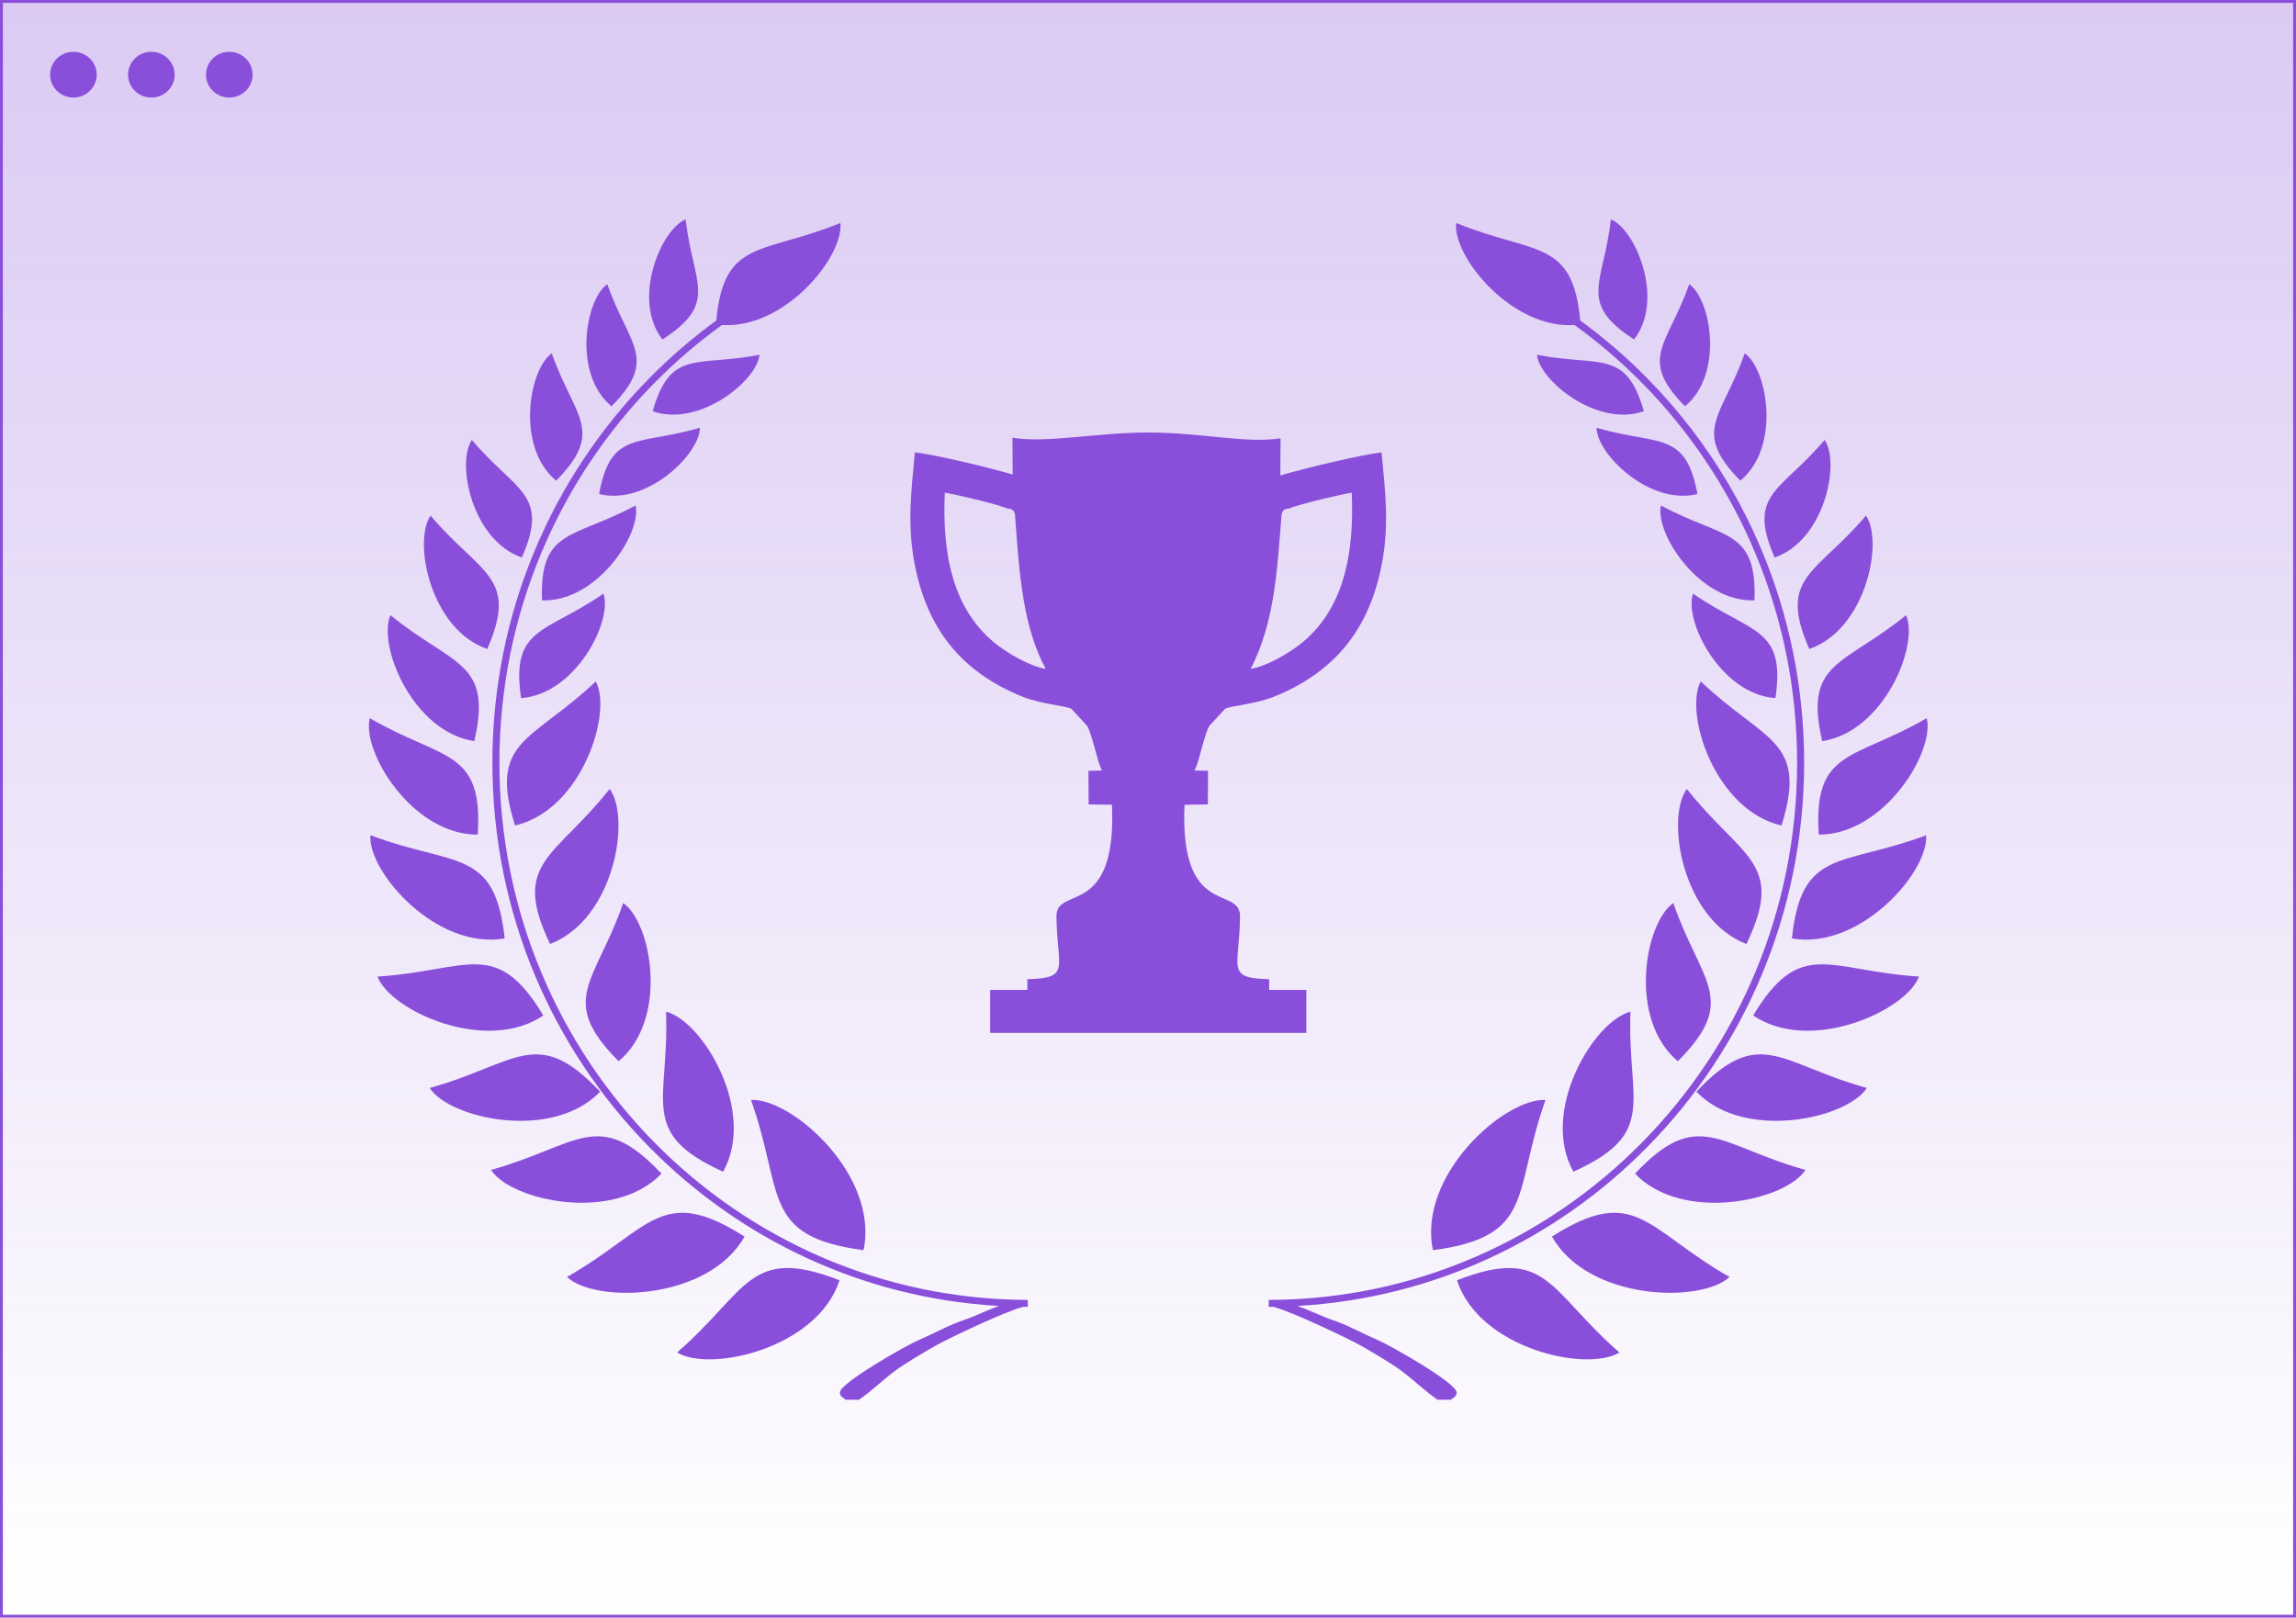
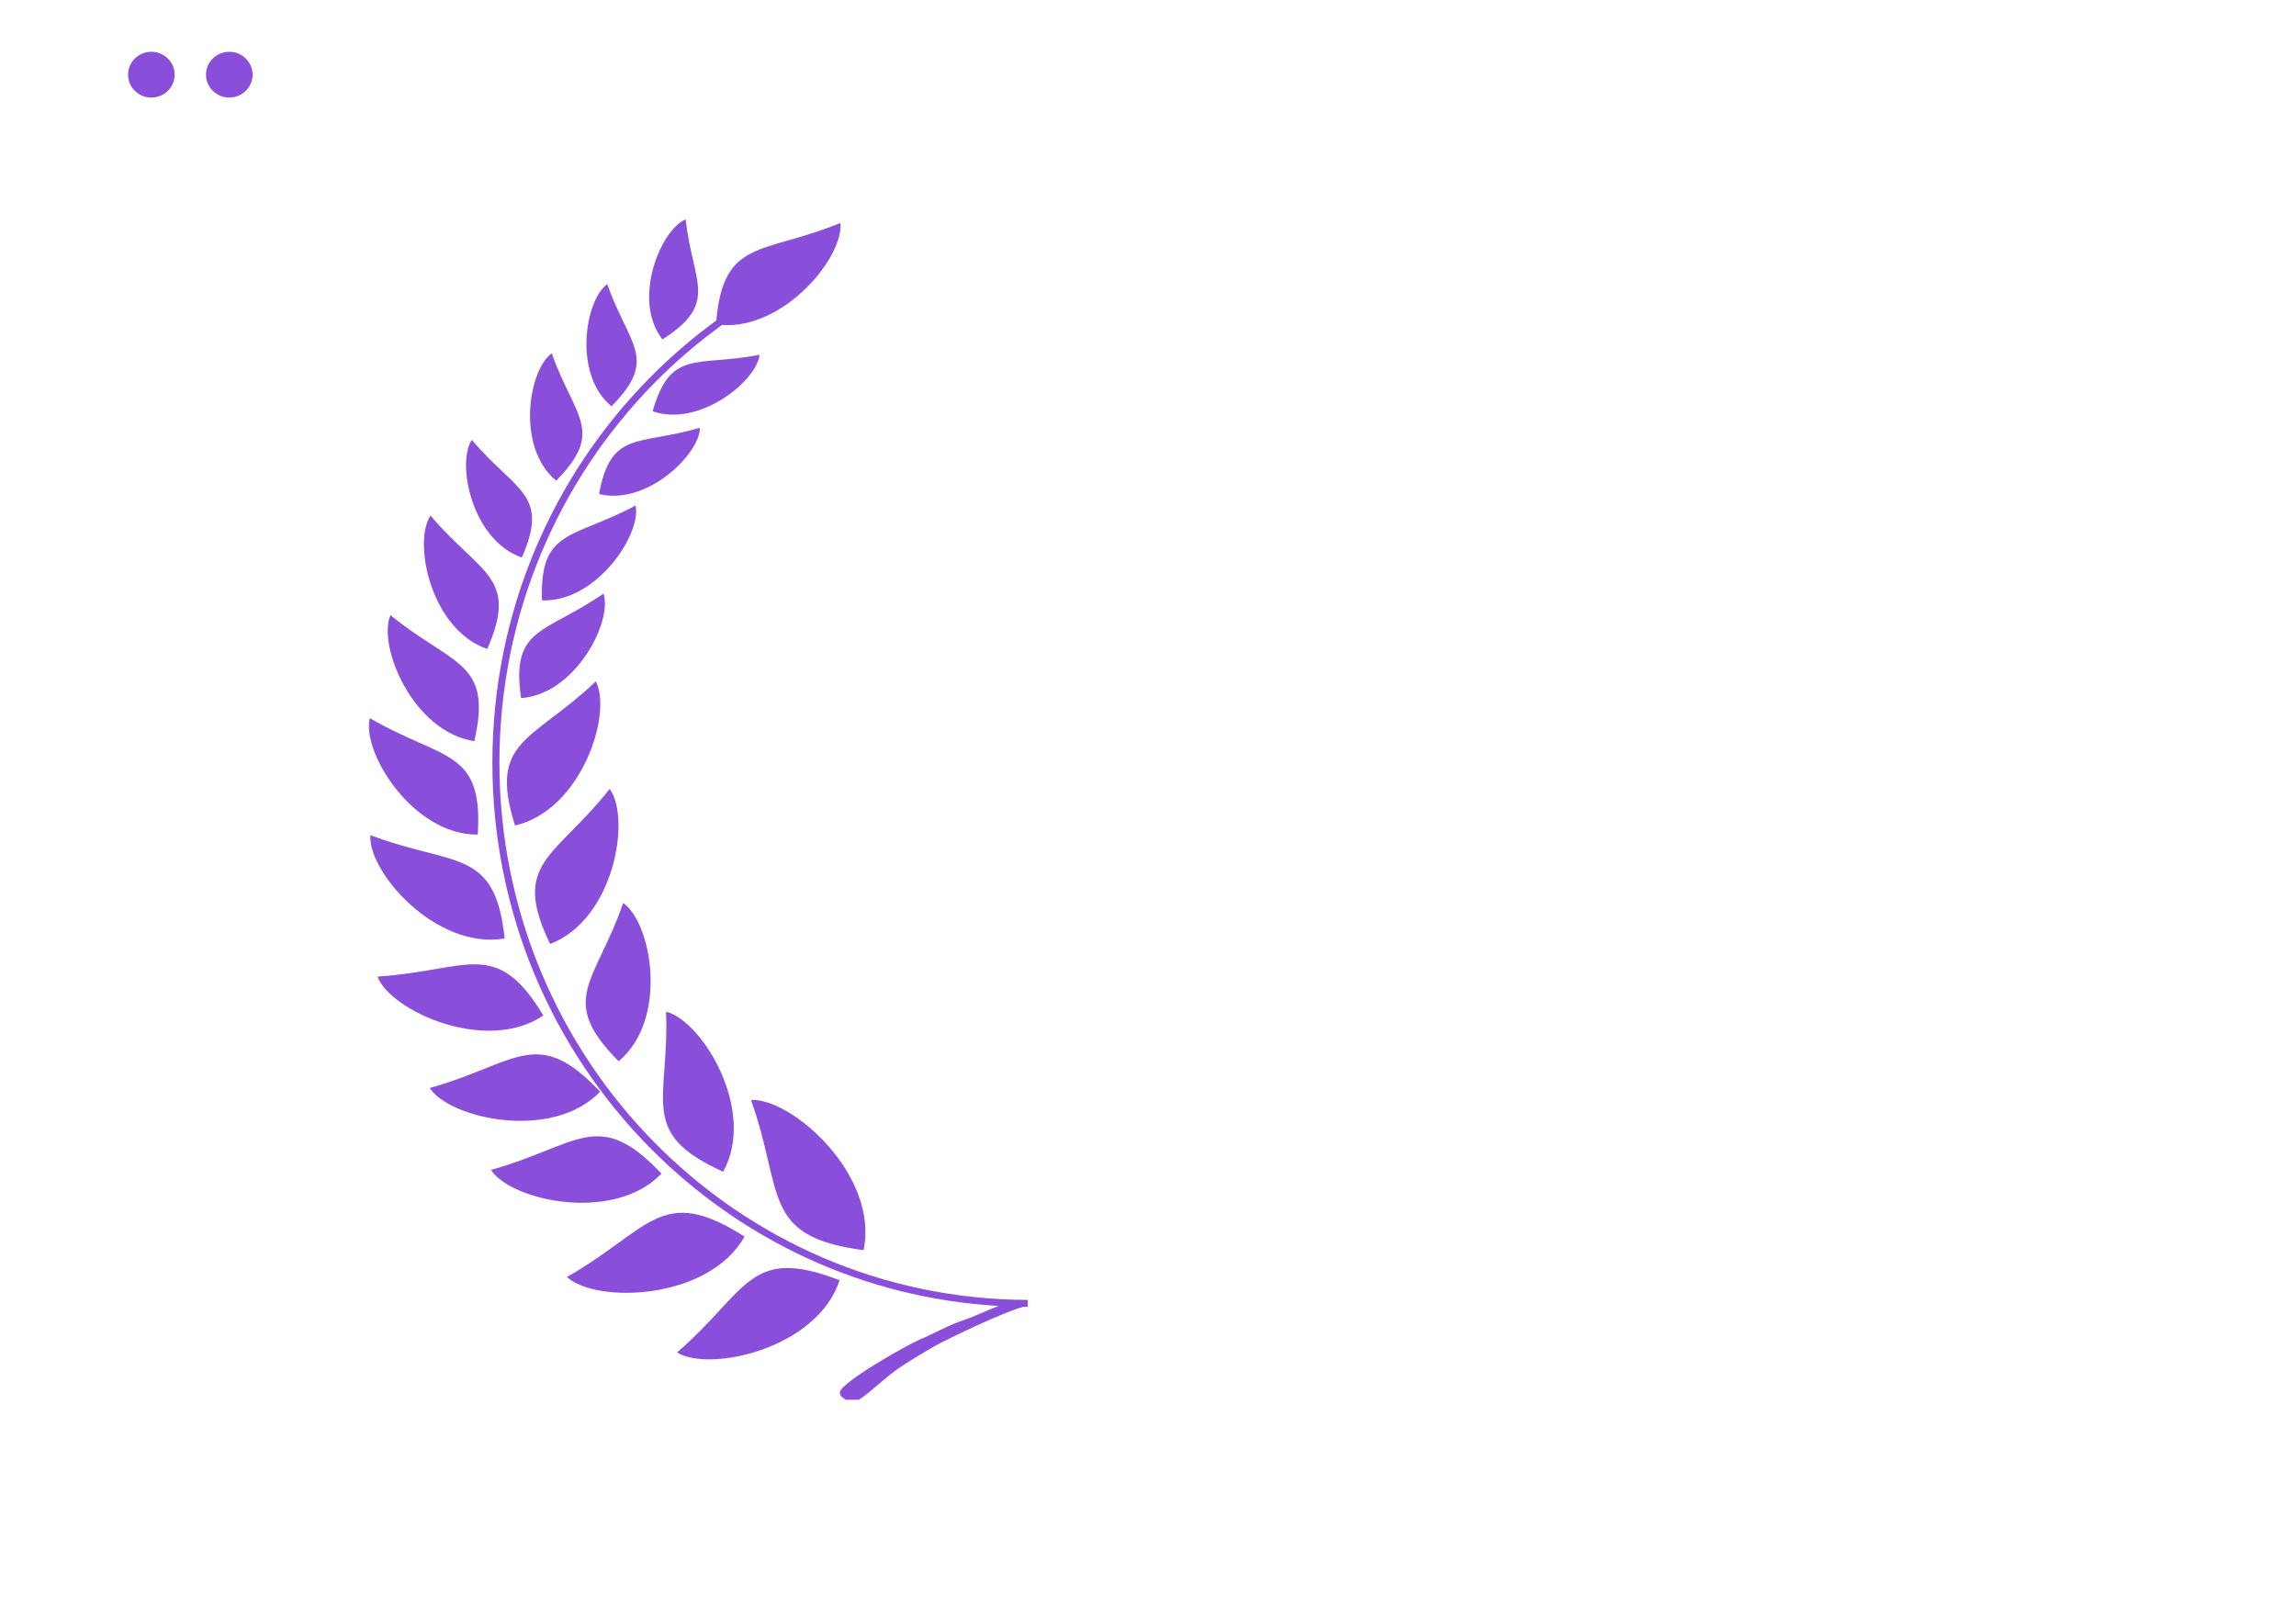
<svg xmlns="http://www.w3.org/2000/svg" width="800" height="564" viewBox="0 0 800 564" fill="none">
-   <rect x="0.5" y="0.5" width="799" height="562.712" fill="url(#paint0_linear_725_1587)" stroke="#8A4FDA" />
-   <path d="M25.577 33.998C30.061 33.998 33.697 30.428 33.697 26.024C33.697 21.62 30.061 18.05 25.577 18.05C21.092 18.05 17.457 21.62 17.457 26.024C17.457 30.428 21.092 33.998 25.577 33.998Z" fill="#8A4FDA" />
  <path d="M52.737 33.998C57.222 33.998 60.857 30.428 60.857 26.024C60.857 21.62 57.222 18.05 52.737 18.05C48.253 18.05 44.617 21.62 44.617 26.024C44.617 30.428 48.253 33.998 52.737 33.998Z" fill="#8A4FDA" />
  <path d="M79.893 33.998C84.378 33.998 88.013 30.428 88.013 26.024C88.013 21.62 84.378 18.05 79.893 18.05C75.409 18.05 71.773 21.62 71.773 26.024C71.773 30.428 75.409 33.998 79.893 33.998Z" fill="#8A4FDA" />
  <path fill-rule="evenodd" clip-rule="evenodd" d="M249.588 111.684C241.31 117.716 233.531 124.417 226.335 131.708C192.486 166.019 171.559 213.42 171.559 265.774C171.559 318.128 192.486 365.53 226.335 399.841C257.857 431.805 300.584 452.409 348.036 455.095C343.874 456.603 339.194 458.896 336.305 459.842C330.598 461.716 325.5 464.688 320.411 466.838C315.868 468.757 292.633 481.937 292.633 485.265C292.633 486.702 293.796 487.023 294.677 487.782H299.284C303.819 484.685 307.508 480.946 311.97 477.636C315.259 475.191 322.311 471.023 326.073 468.882C329.816 466.767 349.908 457.076 356.577 455.389C357.086 455.389 357.595 455.398 358.113 455.398V452.998C307.345 452.864 261.383 431.939 228.088 398.181C194.676 364.307 174.012 317.495 174.012 265.792C174.012 214.09 194.676 167.277 228.088 133.394C235.34 126.042 243.191 119.304 251.56 113.254C273.568 114.691 294.078 89.295 292.815 77.703C265.617 88.813 252.214 83.075 249.579 111.702L249.588 111.684ZM230.814 118.296C220.074 104.447 230.206 80.041 238.893 76.445C241.446 98.914 250.624 105.509 230.814 118.296ZM213.077 141.595C199.501 130.396 203.926 104.411 211.587 99.03C219.111 120.402 229.533 124.855 213.077 141.595ZM227.398 143.308C233.677 121.482 242.618 127.915 264.636 123.641C263.782 132.627 243.663 149.037 227.398 143.308ZM208.733 172.149C212.85 149.832 222.373 155.391 243.872 149.064C243.9 158.086 225.48 176.316 208.733 172.149ZM193.794 167.509C179.646 155.837 184.253 128.745 192.25 123.132C200.092 145.414 210.96 150.055 193.794 167.509ZM181.827 194.279C164.389 188.265 158.946 161.325 164.407 153.303C179.764 171.426 191.595 171.997 181.827 194.279ZM188.842 209.217C188.006 184.071 199.646 187.917 221.464 176.138C223.636 185.909 207.988 209.904 188.842 209.217ZM169.769 226.163C149.986 219.345 143.816 188.774 150.014 179.672C167.424 200.231 180.845 200.883 169.769 226.163ZM181.563 243.278C177.91 218.382 189.914 220.943 210.269 206.862C213.531 216.338 200.682 241.886 181.563 243.278ZM165.261 258.279C143.689 254.986 131.467 224.842 136.047 214.366C157.856 232.177 171.722 230.33 165.261 258.279ZM166.461 290.849C168.405 260.929 154.393 265.096 128.859 250.265C125.897 261.83 143.625 290.965 166.461 290.849ZM179.446 287.673C170.05 257.734 185.325 258.618 207.597 237.451C213.468 248.498 202.681 282.336 179.446 287.673ZM175.839 327.034C151.931 331.148 128.06 303.699 129.068 291.055C158.519 302.138 172.458 295.329 175.848 327.025L175.839 327.034ZM189.314 353.876C169.323 367.404 135.983 352.216 131.531 340.312C163.008 338.34 172.785 326.436 189.314 353.876ZM191.668 328.962C177.947 300.424 193.304 299.166 212.432 274.921C219.892 285.112 214.058 320.377 191.668 328.962ZM209.106 380.432C192.468 397.797 156.611 389.855 149.714 379.138C180.064 370.697 187.061 357.035 209.106 380.432ZM215.558 369.822C194.103 348.263 207.57 342.427 217.139 314.684C227.116 321.591 233.041 355.214 215.558 369.822ZM230.478 408.987C213.84 426.344 177.983 418.411 171.086 407.693C201.436 399.243 208.433 385.59 230.478 408.987ZM251.96 408.318C222.1 394.79 233.295 383.903 232.068 352.546C244.745 355.723 263.773 387.143 251.96 408.318ZM259.429 430.921C246.862 453.23 207.588 454.31 197.547 445.003C226.707 428.369 230.287 412.405 259.429 430.921ZM292.533 446.145C284.836 469.917 247.362 478.35 235.912 471.309C260.647 449.857 260.956 433.866 292.533 446.145ZM300.893 435.669C265.054 430.894 273.25 415.894 261.674 383.314C276.04 382.636 306.363 409.657 300.893 435.669Z" fill="#8A4FDA" />
-   <path fill-rule="evenodd" clip-rule="evenodd" d="M550.592 111.684C558.87 117.716 566.648 124.417 573.845 131.708C607.694 166.019 628.621 213.42 628.621 265.774C628.621 318.128 607.685 365.53 573.845 399.841C542.322 431.805 499.596 452.409 452.144 455.095C456.306 456.603 460.985 458.896 463.875 459.842C469.582 461.716 474.679 464.688 479.768 466.838C484.312 468.757 507.547 481.937 507.547 485.265C507.547 486.702 506.384 487.023 505.502 487.782H500.895C496.361 484.685 492.671 480.946 488.21 477.636C484.92 475.191 477.869 471.023 474.107 468.882C470.363 466.767 450.272 457.076 443.602 455.389C443.093 455.389 442.584 455.398 442.066 455.398V452.998C492.835 452.855 538.797 431.939 572.091 398.181C605.504 364.307 626.167 317.495 626.167 265.792C626.167 214.09 605.504 167.277 572.091 133.394C564.84 126.042 556.989 119.304 548.62 113.254C526.611 114.691 506.102 89.295 507.365 77.703C534.562 88.813 547.965 83.075 550.601 111.702L550.592 111.684ZM569.365 118.296C580.106 104.447 569.974 80.041 561.296 76.445C558.742 98.914 549.565 105.509 569.365 118.296ZM587.103 141.595C600.679 130.396 596.253 104.411 588.593 99.03C581.069 120.402 570.646 124.855 587.103 141.595ZM572.782 143.308C566.503 121.482 557.561 127.915 535.544 123.641C536.398 132.627 556.516 149.037 572.782 143.308ZM591.446 172.149C587.33 149.832 577.807 155.391 556.307 149.064C556.28 158.086 574.699 176.316 591.446 172.149ZM606.385 167.509C620.534 155.837 615.926 128.745 607.93 123.132C600.088 145.414 589.22 150.055 606.385 167.509ZM618.353 194.279C635.791 188.265 641.234 161.325 635.772 153.303C620.415 171.426 608.584 171.997 618.353 194.279ZM611.338 209.217C612.174 184.071 600.533 187.917 578.716 176.138C576.544 185.909 592.191 209.904 611.338 209.217ZM630.411 226.163C650.193 219.345 656.363 188.774 650.166 179.672C632.755 200.231 619.334 200.883 630.411 226.163ZM618.616 243.278C622.269 218.382 610.265 220.943 589.911 206.862C586.648 216.338 599.497 241.886 618.616 243.278ZM634.918 258.279C656.49 254.986 668.712 224.842 664.133 214.366C642.324 232.177 628.457 230.33 634.918 258.279ZM633.719 290.849C631.774 260.929 645.786 265.096 671.32 250.265C674.283 261.83 656.554 290.965 633.719 290.849ZM620.733 287.673C630.129 257.734 614.854 258.618 592.582 237.451C586.712 248.498 597.498 282.336 620.733 287.673ZM624.341 327.034C648.258 331.148 672.129 303.699 671.12 291.064C641.67 302.146 627.73 295.338 624.341 327.034ZM610.865 353.876C630.856 367.404 664.196 352.216 668.649 340.312C637.172 338.34 627.394 326.436 610.865 353.876ZM608.512 328.962C622.233 300.424 606.876 299.166 587.748 274.921C580.288 285.112 586.121 320.377 608.512 328.962ZM591.074 380.432C607.712 397.797 643.569 389.855 650.466 379.138C620.116 370.697 613.119 357.035 591.074 380.432ZM584.622 369.822C606.076 348.263 592.609 342.427 583.041 314.684C573.073 321.591 567.139 355.214 584.622 369.822ZM569.701 408.987C586.339 426.344 622.196 418.411 629.093 407.693C598.743 399.252 591.746 385.59 569.701 408.987ZM548.22 408.318C578.079 394.79 566.884 383.903 568.111 352.546C555.435 355.723 536.407 387.143 548.22 408.318ZM540.75 430.921C553.318 453.23 592.591 454.31 602.632 445.003C573.472 428.369 569.892 412.405 540.75 430.921ZM507.647 446.145C515.343 469.917 552.818 478.358 564.267 471.309C539.533 449.857 539.224 433.866 507.647 446.145ZM499.287 435.669C535.126 430.894 526.929 415.894 538.506 383.314C524.139 382.636 493.816 409.657 499.287 435.669Z" fill="#8A4FDA" />
-   <path fill-rule="evenodd" clip-rule="evenodd" d="M364.38 233.097C358.819 232.187 351.54 227.805 347.96 225.119C331.649 212.858 328.287 192.522 329.196 171.694C331.804 172.042 346.933 175.487 351.032 177.218C353.812 177.343 353.64 179.101 353.767 180.903C355.202 200.419 356.456 218.471 364.38 233.106V233.097ZM455.177 359.944V344.953H442.219V341.232C426.835 340.839 431.905 337.395 432.069 319.369C432.178 308.393 410.969 320.351 412.723 280.445L420.846 280.32L420.928 268.621L416.158 268.487C417.539 266.926 419.938 254.237 421.637 252.666L426.789 247.071C428.034 246.009 437.03 245.518 443.755 242.832C465.372 234.203 477.303 218.837 481.529 196.27C484.1 182.536 482.665 171.302 481.393 157.649C473.714 158.55 454.368 163.262 446.099 165.671L446.181 152.732C434.495 154.642 418.157 150.715 400.083 150.715C382.009 150.715 364.526 154.552 352.767 152.527L352.849 165.35C344.589 162.94 326.451 158.55 318.773 157.649C317.501 171.293 316.065 182.528 318.637 196.27C322.862 218.837 334.793 234.195 356.411 242.832C363.135 245.518 372.122 246.009 373.376 247.071L378.529 252.666C380.237 254.228 382.636 266.917 384.008 268.487L379.237 268.621L379.319 280.32L387.443 280.445C389.197 320.351 367.988 308.393 368.097 319.369C368.269 337.395 373.34 340.839 357.965 341.232V344.953H344.998V359.944H455.177ZM435.794 233.097C444.2 216.553 444.954 198.768 446.417 180.895C446.562 179.101 446.372 177.334 449.152 177.209C453.25 175.478 468.38 172.042 470.988 171.686C471.888 192.513 468.535 212.85 452.214 225.11C448.634 227.805 441.356 232.178 435.794 233.088V233.097Z" fill="#8A4FDA" />
  <defs>
    <linearGradient id="paint0_linear_725_1587" x1="400" y1="0" x2="400" y2="563.712" gradientUnits="userSpaceOnUse">
      <stop stop-color="#884ED8" stop-opacity="0.3" />
      <stop offset="1" stop-color="#884ED6" stop-opacity="0" />
    </linearGradient>
  </defs>
</svg>